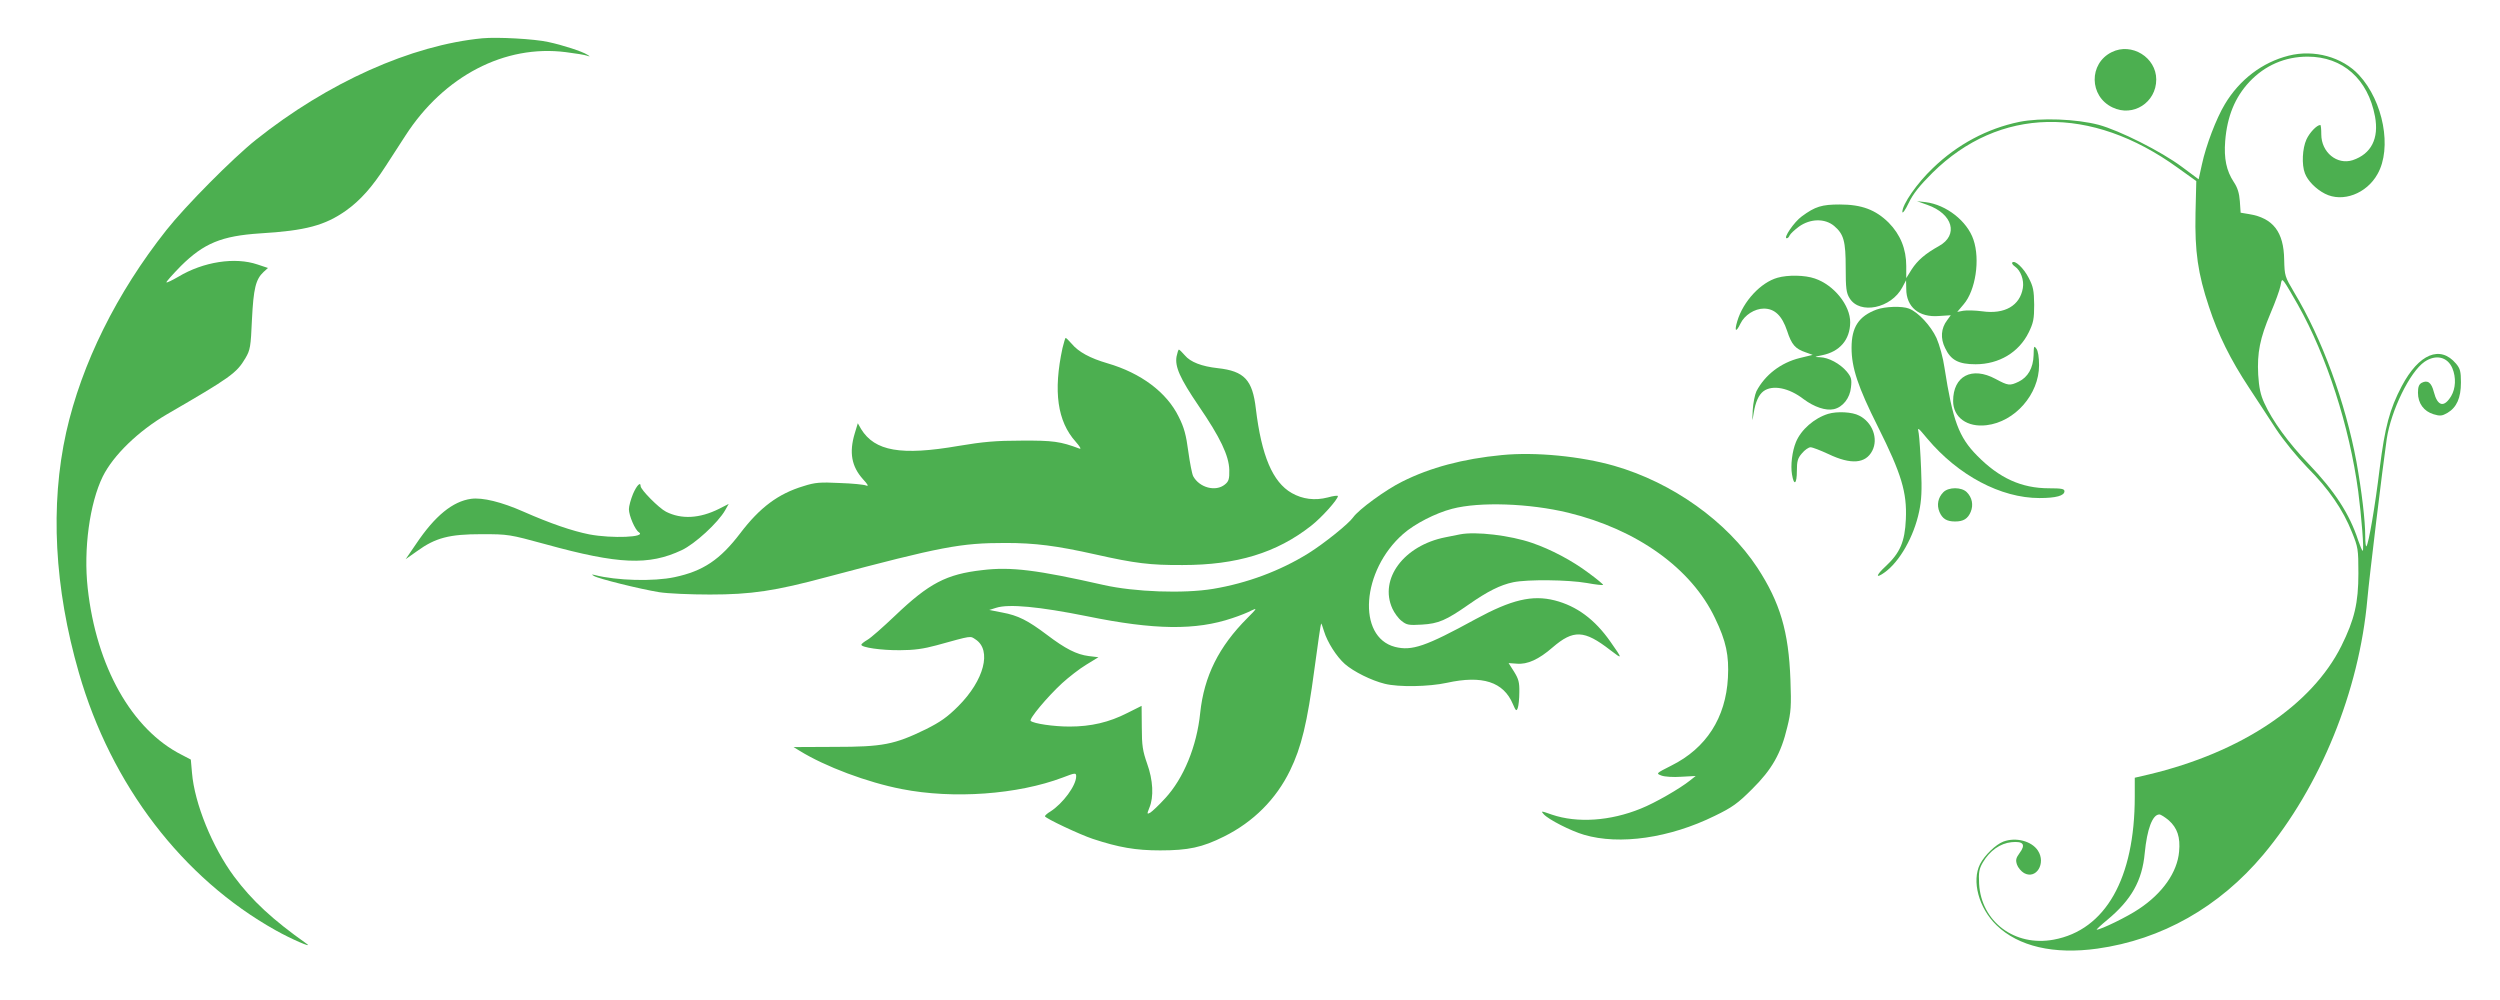
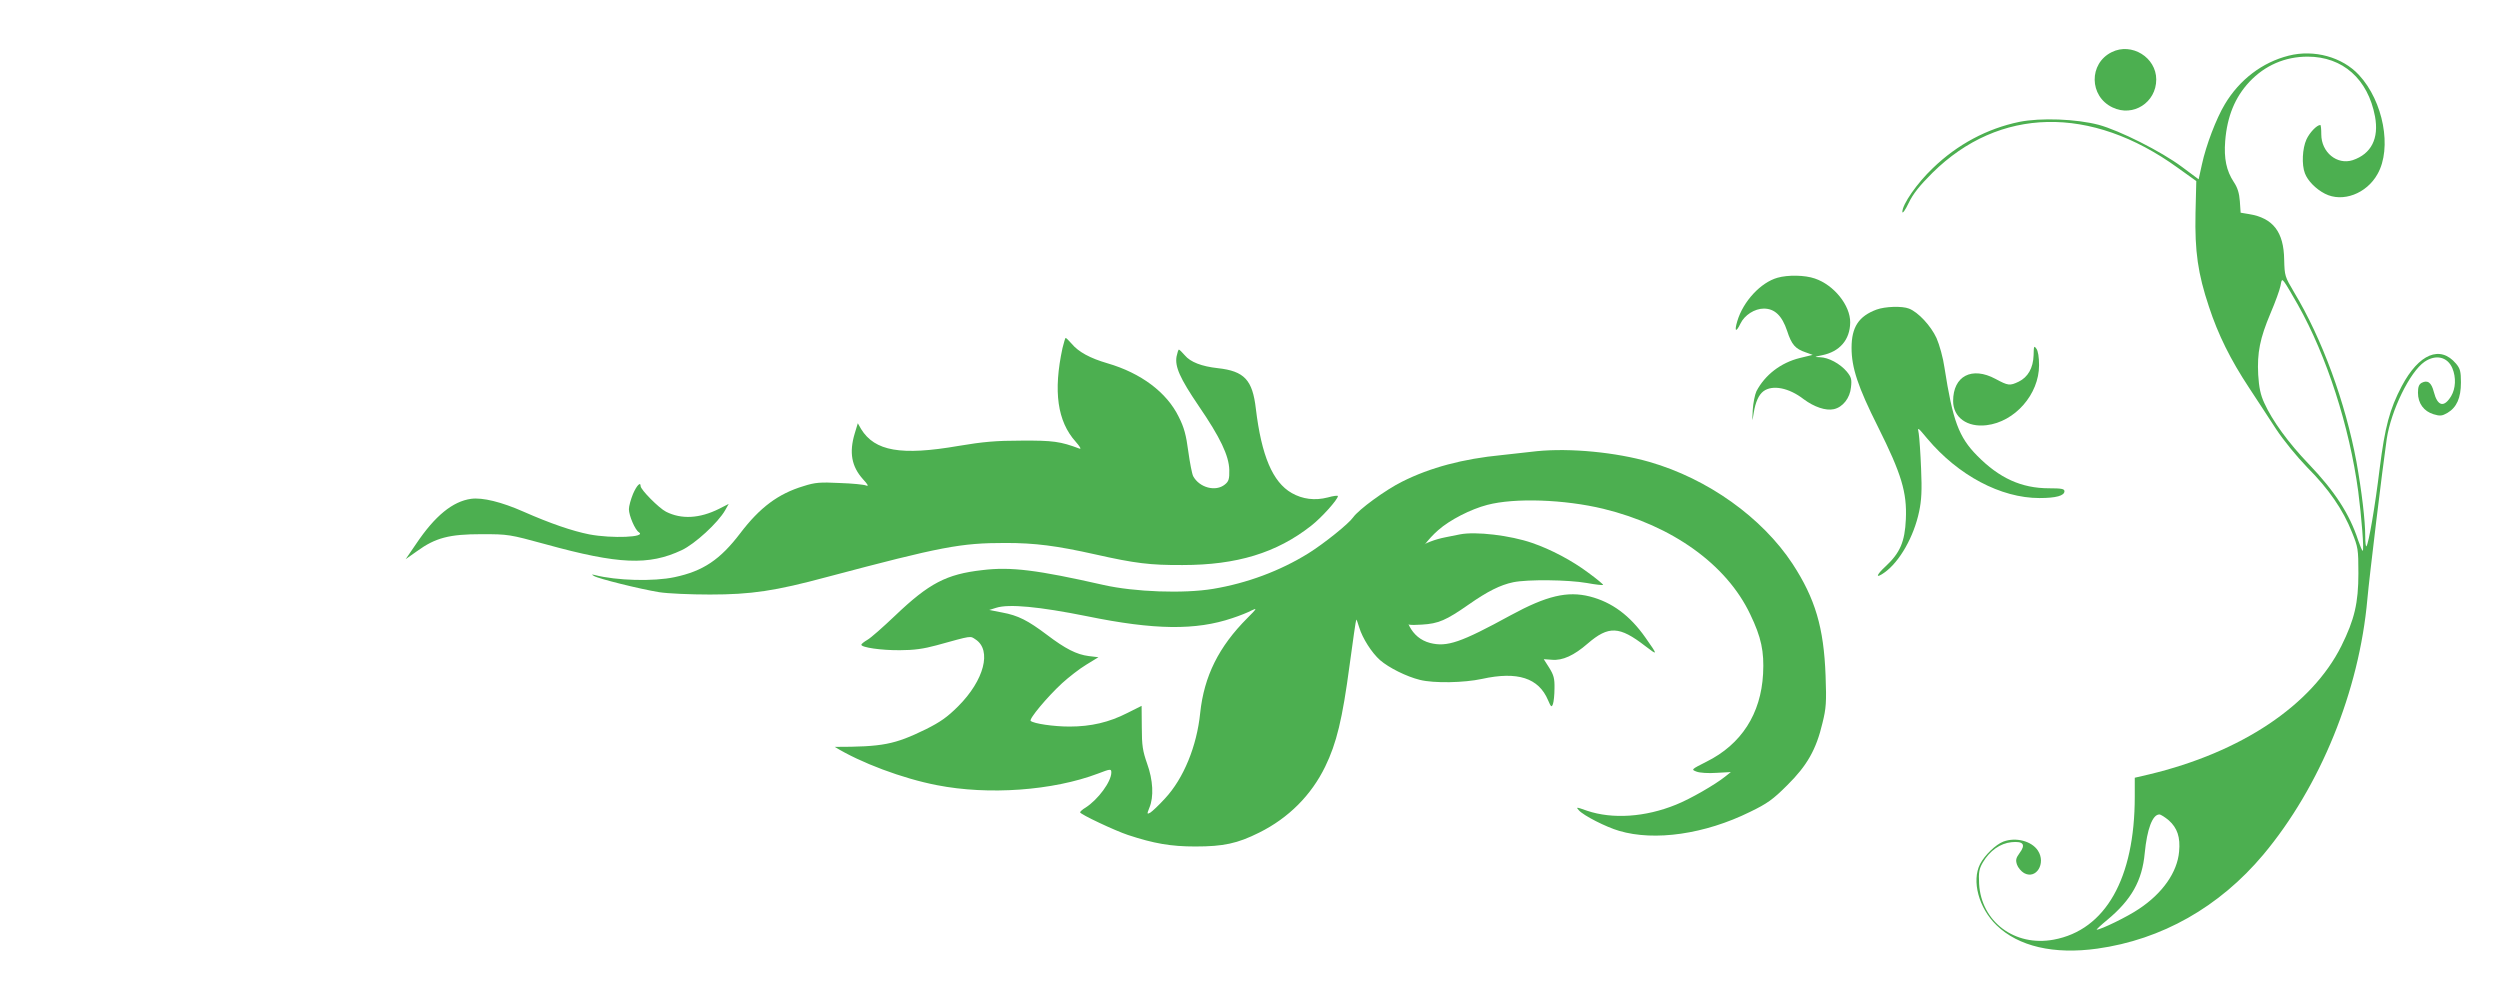
<svg xmlns="http://www.w3.org/2000/svg" version="1.0" width="1280pt" height="512pt" viewBox="0 0 1280 512" preserveAspectRatio="xMidYMid meet">
  <g transform="translate(0,512) scale(0.1,-0.1)" fill="#4caf50" stroke="none">
-     <path d="M2470 4924 c-364 -35 -791 -226 -1160 -520 -118 -94 -361 -339 -458 -462 -255 -322 -434 -684 -513 -1035 -83 -374 -61 -796 65 -1232 165 -574 530 -1051 1007 -1318 78 -44 195 -95 159 -69 -174 123 -279 220 -372 345 -111 150 -202 373 -215 530 l-6 68 -46 24 c-256 129 -438 452 -482 854 -22 199 10 434 77 571 54 109 182 233 329 319 326 189 356 210 402 288 24 41 27 57 33 197 8 159 19 206 60 244 l22 20 -54 18 c-115 39 -277 14 -405 -63 -31 -18 -58 -31 -61 -29 -2 3 31 40 74 84 118 117 209 154 405 167 235 14 333 41 441 117 74 53 134 121 203 228 27 41 72 112 101 156 197 305 509 467 821 427 49 -6 97 -14 108 -18 18 -6 18 -5 2 5 -27 17 -125 49 -200 65 -72 16 -260 26 -337 19z" />
    <path d="M10812 4853 c-118 -58 -116 -226 4 -283 105 -51 224 25 224 143 0 113 -126 191 -228 140z" />
    <path d="M11718 4835 c-135 -34 -252 -123 -327 -249 -44 -73 -96 -210 -117 -307 l-17 -77 -86 64 c-106 79 -319 186 -426 215 -115 30 -296 37 -406 15 -164 -34 -317 -115 -443 -237 -81 -77 -156 -185 -156 -224 0 -11 15 9 32 45 23 48 56 89 122 155 342 338 811 348 1256 26 l95 -68 -4 -164 c-4 -197 12 -309 69 -480 47 -143 110 -270 205 -414 39 -60 102 -155 138 -211 39 -59 105 -140 160 -197 110 -110 184 -218 229 -332 31 -76 33 -87 33 -210 0 -152 -20 -237 -87 -372 -151 -303 -512 -545 -985 -658 l-73 -17 0 -97 c0 -419 -150 -683 -415 -732 -200 -37 -371 92 -382 286 -3 59 0 76 19 109 36 61 89 98 147 104 61 6 74 -12 41 -56 -18 -25 -21 -35 -13 -59 5 -15 22 -35 36 -43 62 -35 114 50 71 115 -32 49 -113 70 -177 46 -39 -15 -96 -70 -119 -115 -44 -86 -7 -225 84 -313 112 -109 294 -151 516 -120 330 46 625 213 850 481 292 349 491 837 533 1309 10 113 77 667 99 819 22 146 118 344 194 396 58 39 117 25 142 -33 20 -48 17 -104 -6 -143 -37 -61 -70 -52 -89 22 -12 47 -31 62 -62 46 -14 -8 -19 -21 -19 -51 0 -54 30 -95 80 -110 33 -10 43 -9 71 7 47 28 69 76 69 156 0 56 -4 71 -25 96 -81 96 -190 51 -278 -115 -62 -118 -86 -208 -113 -421 -24 -198 -57 -388 -68 -399 -3 -4 -6 19 -6 51 0 82 -18 231 -45 382 -57 305 -175 628 -320 869 -46 78 -48 82 -50 165 -2 143 -57 214 -181 234 l-42 7 -4 59 c-3 41 -12 70 -31 98 -38 58 -51 120 -44 210 10 126 50 224 124 303 79 84 182 129 298 129 180 0 309 -115 345 -306 21 -113 -19 -192 -114 -224 -80 -26 -161 40 -161 132 0 26 -2 48 -5 48 -18 0 -55 -39 -71 -74 -21 -46 -25 -129 -8 -173 14 -38 56 -81 103 -105 90 -46 213 0 269 101 75 132 30 372 -95 507 -85 92 -230 132 -360 99z m48 -1277 c147 -261 263 -621 308 -953 17 -131 31 -305 23 -305 -3 0 -13 24 -23 53 -44 135 -120 252 -254 392 -102 106 -186 221 -227 312 -19 41 -27 79 -31 144 -6 113 9 187 63 315 24 56 47 119 51 140 6 35 8 36 21 18 8 -10 39 -63 69 -116z m-662 -2638 c44 -39 60 -87 53 -160 -9 -106 -85 -214 -206 -294 -57 -39 -195 -106 -216 -106 -3 0 21 23 54 50 124 103 179 201 192 342 12 124 40 198 75 198 7 0 29 -14 48 -30z" />
-     <path d="M9868 4071 c131 -46 161 -155 59 -211 -70 -39 -109 -73 -139 -119 l-28 -45 0 62 c0 87 -30 161 -90 222 -67 66 -138 93 -250 93 -92 0 -126 -10 -195 -61 -39 -28 -96 -112 -77 -112 6 0 12 7 15 15 4 8 25 28 48 45 58 41 132 43 180 3 49 -42 59 -77 59 -215 0 -104 3 -128 20 -155 52 -85 213 -52 270 56 l19 36 1 -44 c0 -93 65 -147 167 -139 l61 4 -19 -26 c-31 -41 -35 -92 -10 -142 29 -62 69 -83 156 -83 120 0 222 61 272 163 24 49 28 69 28 142 -1 73 -5 93 -28 137 -26 51 -71 93 -84 79 -4 -3 2 -13 14 -21 29 -20 47 -69 40 -110 -15 -90 -93 -135 -207 -119 -37 5 -81 6 -98 3 l-31 -6 33 39 c61 71 85 229 50 331 -32 95 -139 179 -245 192 l-44 5 53 -19z" />
    <path d="M9101 3698 c-86 -24 -176 -121 -206 -222 -16 -53 -7 -61 16 -13 21 44 73 77 120 77 55 0 93 -36 119 -114 23 -71 42 -92 95 -110 l36 -13 -66 -16 c-97 -24 -178 -86 -222 -170 -8 -17 -17 -61 -19 -97 -3 -64 -3 -64 5 -14 9 56 26 93 50 111 46 34 130 18 206 -41 54 -40 113 -60 154 -51 46 10 83 57 88 112 5 42 1 53 -22 81 -34 40 -93 72 -137 73 -31 1 -30 2 10 10 91 18 144 79 145 168 1 87 -83 192 -181 225 -51 18 -139 19 -191 4z" />
    <path d="M9608 3535 c-91 -34 -128 -89 -128 -196 0 -101 32 -199 135 -404 121 -242 149 -336 143 -473 -5 -116 -30 -173 -103 -241 -51 -47 -54 -66 -6 -32 77 55 150 183 177 312 12 57 15 107 10 219 -3 80 -9 161 -12 180 -7 35 -7 35 44 -26 158 -188 376 -304 574 -304 85 0 128 12 128 35 0 12 -15 15 -79 15 -141 0 -255 52 -368 167 -94 95 -125 179 -167 449 -7 51 -26 119 -41 153 -29 63 -94 133 -141 151 -35 14 -122 11 -166 -5z" />
    <path d="M5440 3338 c-48 -222 -26 -375 67 -479 22 -25 31 -40 20 -36 -98 37 -136 42 -297 41 -131 0 -197 -6 -322 -27 -295 -51 -429 -27 -499 86 l-17 30 -16 -53 c-29 -97 -16 -168 42 -233 26 -28 31 -38 17 -33 -11 5 -72 11 -136 13 -100 5 -126 3 -185 -16 -130 -39 -224 -110 -323 -240 -104 -137 -191 -195 -337 -226 -107 -23 -298 -18 -409 11 -17 4 -17 3 -4 -5 22 -14 236 -67 334 -83 44 -7 160 -12 260 -12 211 0 333 18 600 90 588 156 683 174 913 174 152 0 261 -14 462 -59 200 -45 279 -55 445 -54 277 0 481 62 658 201 54 42 137 135 137 152 0 4 -24 1 -52 -7 -66 -17 -129 -9 -185 23 -97 56 -154 190 -183 431 -17 148 -59 193 -195 208 -82 9 -140 31 -169 66 -14 16 -27 29 -30 29 -3 0 -8 -16 -12 -35 -9 -52 16 -110 113 -253 111 -162 155 -255 157 -328 1 -47 -3 -59 -23 -75 -47 -38 -130 -16 -162 43 -6 12 -17 69 -25 127 -11 83 -21 122 -49 177 -61 125 -193 224 -365 274 -89 26 -148 58 -183 100 -14 16 -28 30 -31 30 -2 0 -9 -24 -16 -52z" />
    <path d="M10412 3301 c-2 -65 -29 -112 -76 -135 -46 -22 -54 -21 -119 14 -121 65 -217 15 -217 -113 0 -84 72 -136 171 -124 145 17 269 158 269 307 0 40 -5 74 -14 85 -12 17 -13 13 -14 -34z" />
-     <path d="M9360 3001 c-71 -22 -139 -81 -165 -145 -19 -46 -28 -119 -20 -165 10 -61 25 -50 25 18 0 49 4 65 26 90 14 17 34 31 44 31 10 0 51 -16 92 -35 115 -55 190 -49 224 17 32 62 1 146 -67 180 -35 19 -113 23 -159 9z" />
-     <path d="M7689 2790 c-198 -19 -367 -64 -510 -136 -85 -42 -223 -143 -251 -183 -23 -33 -149 -134 -229 -184 -145 -90 -314 -153 -488 -182 -150 -25 -402 -16 -561 20 -340 77 -474 94 -621 76 -184 -21 -272 -67 -447 -234 -60 -57 -123 -113 -141 -123 -17 -10 -31 -21 -31 -25 0 -14 103 -29 198 -28 71 0 121 7 187 25 185 51 171 49 200 30 84 -55 44 -209 -89 -342 -56 -56 -92 -81 -166 -118 -160 -78 -220 -90 -466 -90 l-211 -1 31 -19 c131 -81 347 -162 523 -196 264 -52 594 -28 824 59 65 25 69 25 69 6 0 -47 -68 -139 -132 -180 -16 -9 -28 -21 -28 -24 0 -10 181 -95 245 -116 133 -44 220 -59 345 -59 144 0 215 15 327 71 151 75 267 192 338 338 58 119 88 242 125 520 17 126 32 231 34 232 2 2 8 -16 15 -39 17 -56 64 -130 107 -168 45 -39 135 -84 204 -101 72 -18 226 -15 318 5 182 40 290 5 338 -109 15 -35 18 -38 25 -20 4 11 8 47 8 81 1 50 -4 68 -27 105 l-28 44 42 -3 c54 -5 113 22 183 83 107 92 162 90 295 -13 65 -50 65 -48 1 43 -80 114 -172 182 -285 211 -115 29 -221 4 -405 -96 -256 -140 -326 -164 -413 -142 -195 51 -171 391 42 578 59 52 166 107 251 129 141 37 395 28 594 -20 353 -86 631 -285 752 -540 57 -118 72 -191 66 -305 -11 -205 -111 -361 -290 -450 -79 -40 -79 -40 -50 -51 16 -6 60 -9 101 -6 l74 4 -29 -23 c-51 -41 -179 -115 -252 -144 -157 -64 -325 -75 -455 -31 -57 20 -58 20 -42 2 24 -27 140 -86 206 -105 182 -54 439 -17 670 97 89 43 118 64 191 137 101 100 148 182 180 318 19 76 21 107 16 242 -9 247 -53 395 -169 573 -156 237 -434 436 -733 522 -171 49 -403 72 -576 55z m-2124 -825 c346 -71 558 -73 744 -10 37 12 82 30 100 40 29 14 26 9 -22 -39 -147 -147 -222 -298 -242 -486 -17 -170 -85 -336 -180 -438 -32 -35 -66 -67 -76 -73 -17 -9 -17 -7 -4 26 23 54 19 141 -12 226 -22 63 -27 91 -27 185 l-1 110 -74 -37 c-92 -47 -185 -69 -295 -69 -82 0 -183 15 -199 29 -10 9 84 122 161 193 34 31 89 74 124 95 l62 38 -50 6 c-62 8 -119 37 -214 109 -97 73 -147 99 -229 114 l-66 13 35 11 c65 21 221 6 465 -43z" />
+     <path d="M7689 2790 c-198 -19 -367 -64 -510 -136 -85 -42 -223 -143 -251 -183 -23 -33 -149 -134 -229 -184 -145 -90 -314 -153 -488 -182 -150 -25 -402 -16 -561 20 -340 77 -474 94 -621 76 -184 -21 -272 -67 -447 -234 -60 -57 -123 -113 -141 -123 -17 -10 -31 -21 -31 -25 0 -14 103 -29 198 -28 71 0 121 7 187 25 185 51 171 49 200 30 84 -55 44 -209 -89 -342 -56 -56 -92 -81 -166 -118 -160 -78 -220 -90 -466 -90 c131 -81 347 -162 523 -196 264 -52 594 -28 824 59 65 25 69 25 69 6 0 -47 -68 -139 -132 -180 -16 -9 -28 -21 -28 -24 0 -10 181 -95 245 -116 133 -44 220 -59 345 -59 144 0 215 15 327 71 151 75 267 192 338 338 58 119 88 242 125 520 17 126 32 231 34 232 2 2 8 -16 15 -39 17 -56 64 -130 107 -168 45 -39 135 -84 204 -101 72 -18 226 -15 318 5 182 40 290 5 338 -109 15 -35 18 -38 25 -20 4 11 8 47 8 81 1 50 -4 68 -27 105 l-28 44 42 -3 c54 -5 113 22 183 83 107 92 162 90 295 -13 65 -50 65 -48 1 43 -80 114 -172 182 -285 211 -115 29 -221 4 -405 -96 -256 -140 -326 -164 -413 -142 -195 51 -171 391 42 578 59 52 166 107 251 129 141 37 395 28 594 -20 353 -86 631 -285 752 -540 57 -118 72 -191 66 -305 -11 -205 -111 -361 -290 -450 -79 -40 -79 -40 -50 -51 16 -6 60 -9 101 -6 l74 4 -29 -23 c-51 -41 -179 -115 -252 -144 -157 -64 -325 -75 -455 -31 -57 20 -58 20 -42 2 24 -27 140 -86 206 -105 182 -54 439 -17 670 97 89 43 118 64 191 137 101 100 148 182 180 318 19 76 21 107 16 242 -9 247 -53 395 -169 573 -156 237 -434 436 -733 522 -171 49 -403 72 -576 55z m-2124 -825 c346 -71 558 -73 744 -10 37 12 82 30 100 40 29 14 26 9 -22 -39 -147 -147 -222 -298 -242 -486 -17 -170 -85 -336 -180 -438 -32 -35 -66 -67 -76 -73 -17 -9 -17 -7 -4 26 23 54 19 141 -12 226 -22 63 -27 91 -27 185 l-1 110 -74 -37 c-92 -47 -185 -69 -295 -69 -82 0 -183 15 -199 29 -10 9 84 122 161 193 34 31 89 74 124 95 l62 38 -50 6 c-62 8 -119 37 -214 109 -97 73 -147 99 -229 114 l-66 13 35 11 c65 21 221 6 465 -43z" />
    <path d="M3241 2591 c-11 -27 -21 -62 -21 -78 0 -33 32 -107 51 -118 41 -26 -138 -33 -254 -11 -86 17 -200 56 -336 116 -113 50 -211 74 -269 66 -94 -13 -185 -87 -281 -230 l-54 -79 58 41 c95 69 166 87 330 87 138 0 143 -1 330 -52 373 -103 527 -109 695 -30 67 31 187 141 223 205 l18 32 -49 -25 c-100 -50 -193 -55 -272 -15 -36 18 -130 113 -130 131 0 24 -20 4 -39 -40z" />
-     <path d="M9950 2600 c-27 -27 -35 -65 -20 -101 15 -35 37 -49 80 -49 43 0 65 14 80 49 15 36 7 74 -20 101 -27 27 -93 27 -120 0z" />
    <path d="M7475 2384 c-11 -2 -45 -9 -75 -15 -212 -42 -340 -213 -271 -365 10 -22 31 -51 47 -63 26 -21 37 -23 104 -19 85 5 124 22 240 103 96 67 161 100 228 114 73 15 280 13 377 -4 43 -8 81 -12 83 -10 2 2 -31 30 -75 62 -84 63 -192 120 -288 153 -112 39 -290 60 -370 44z" />
  </g>
</svg>